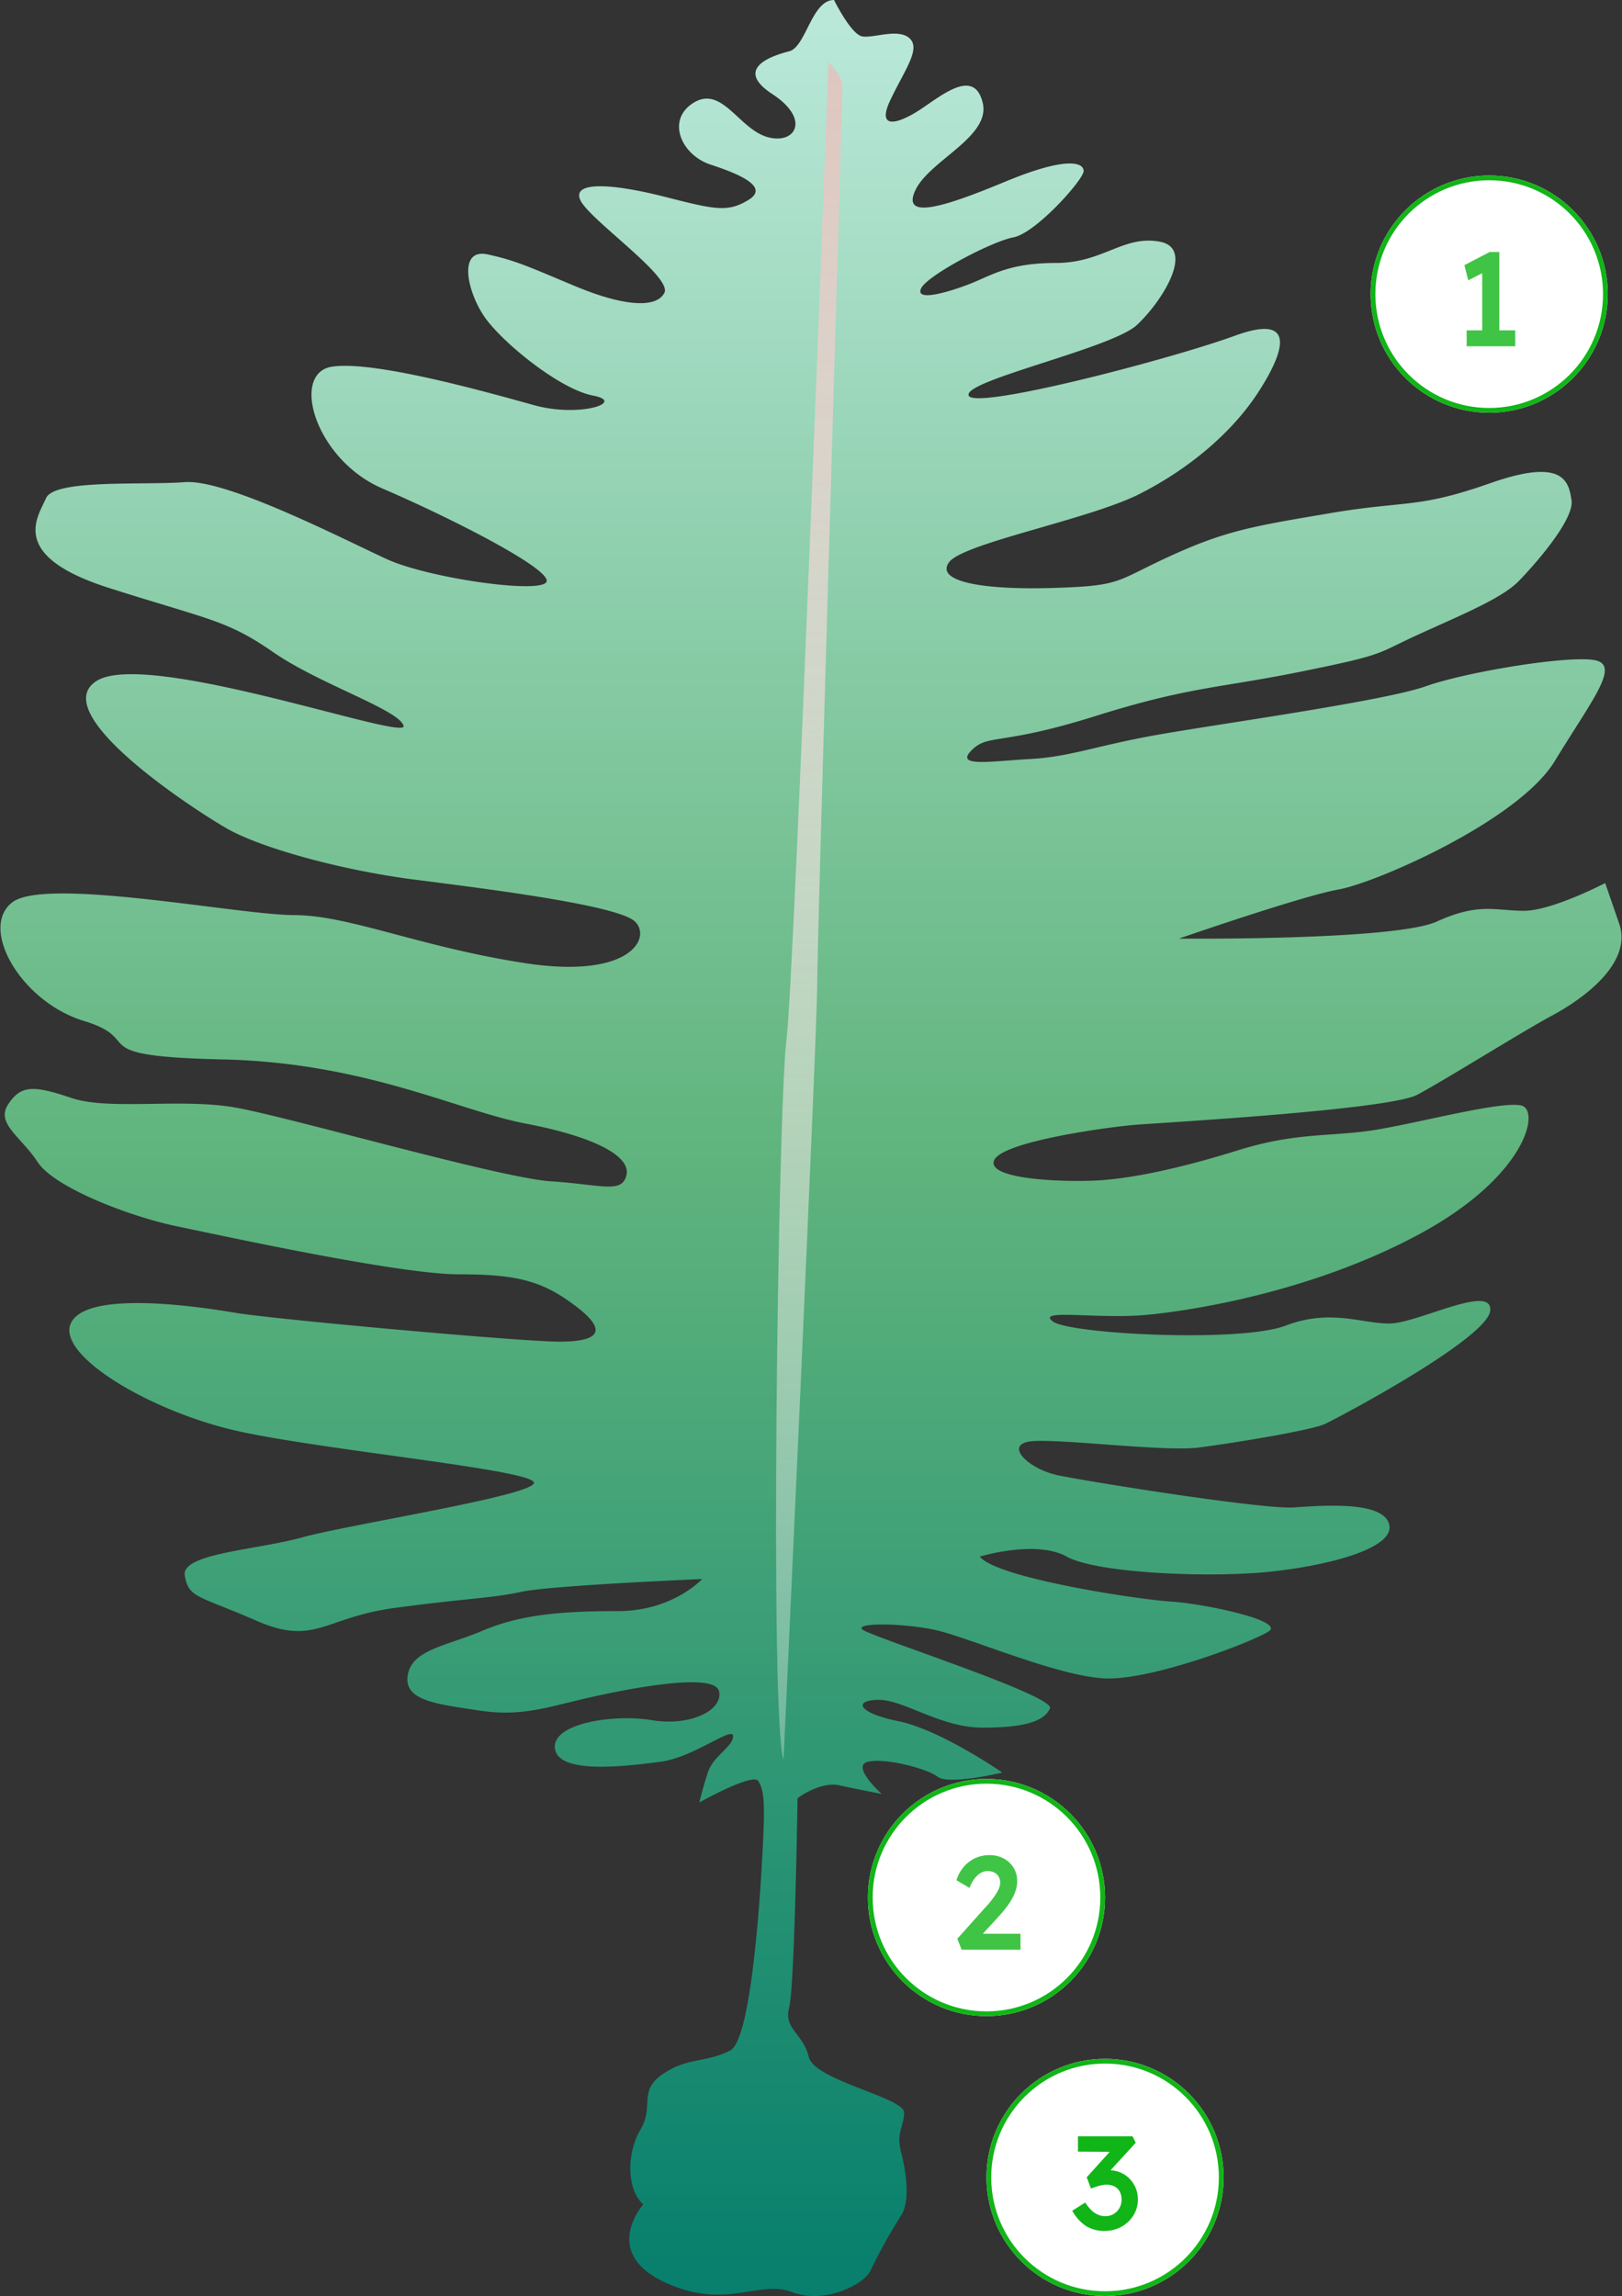
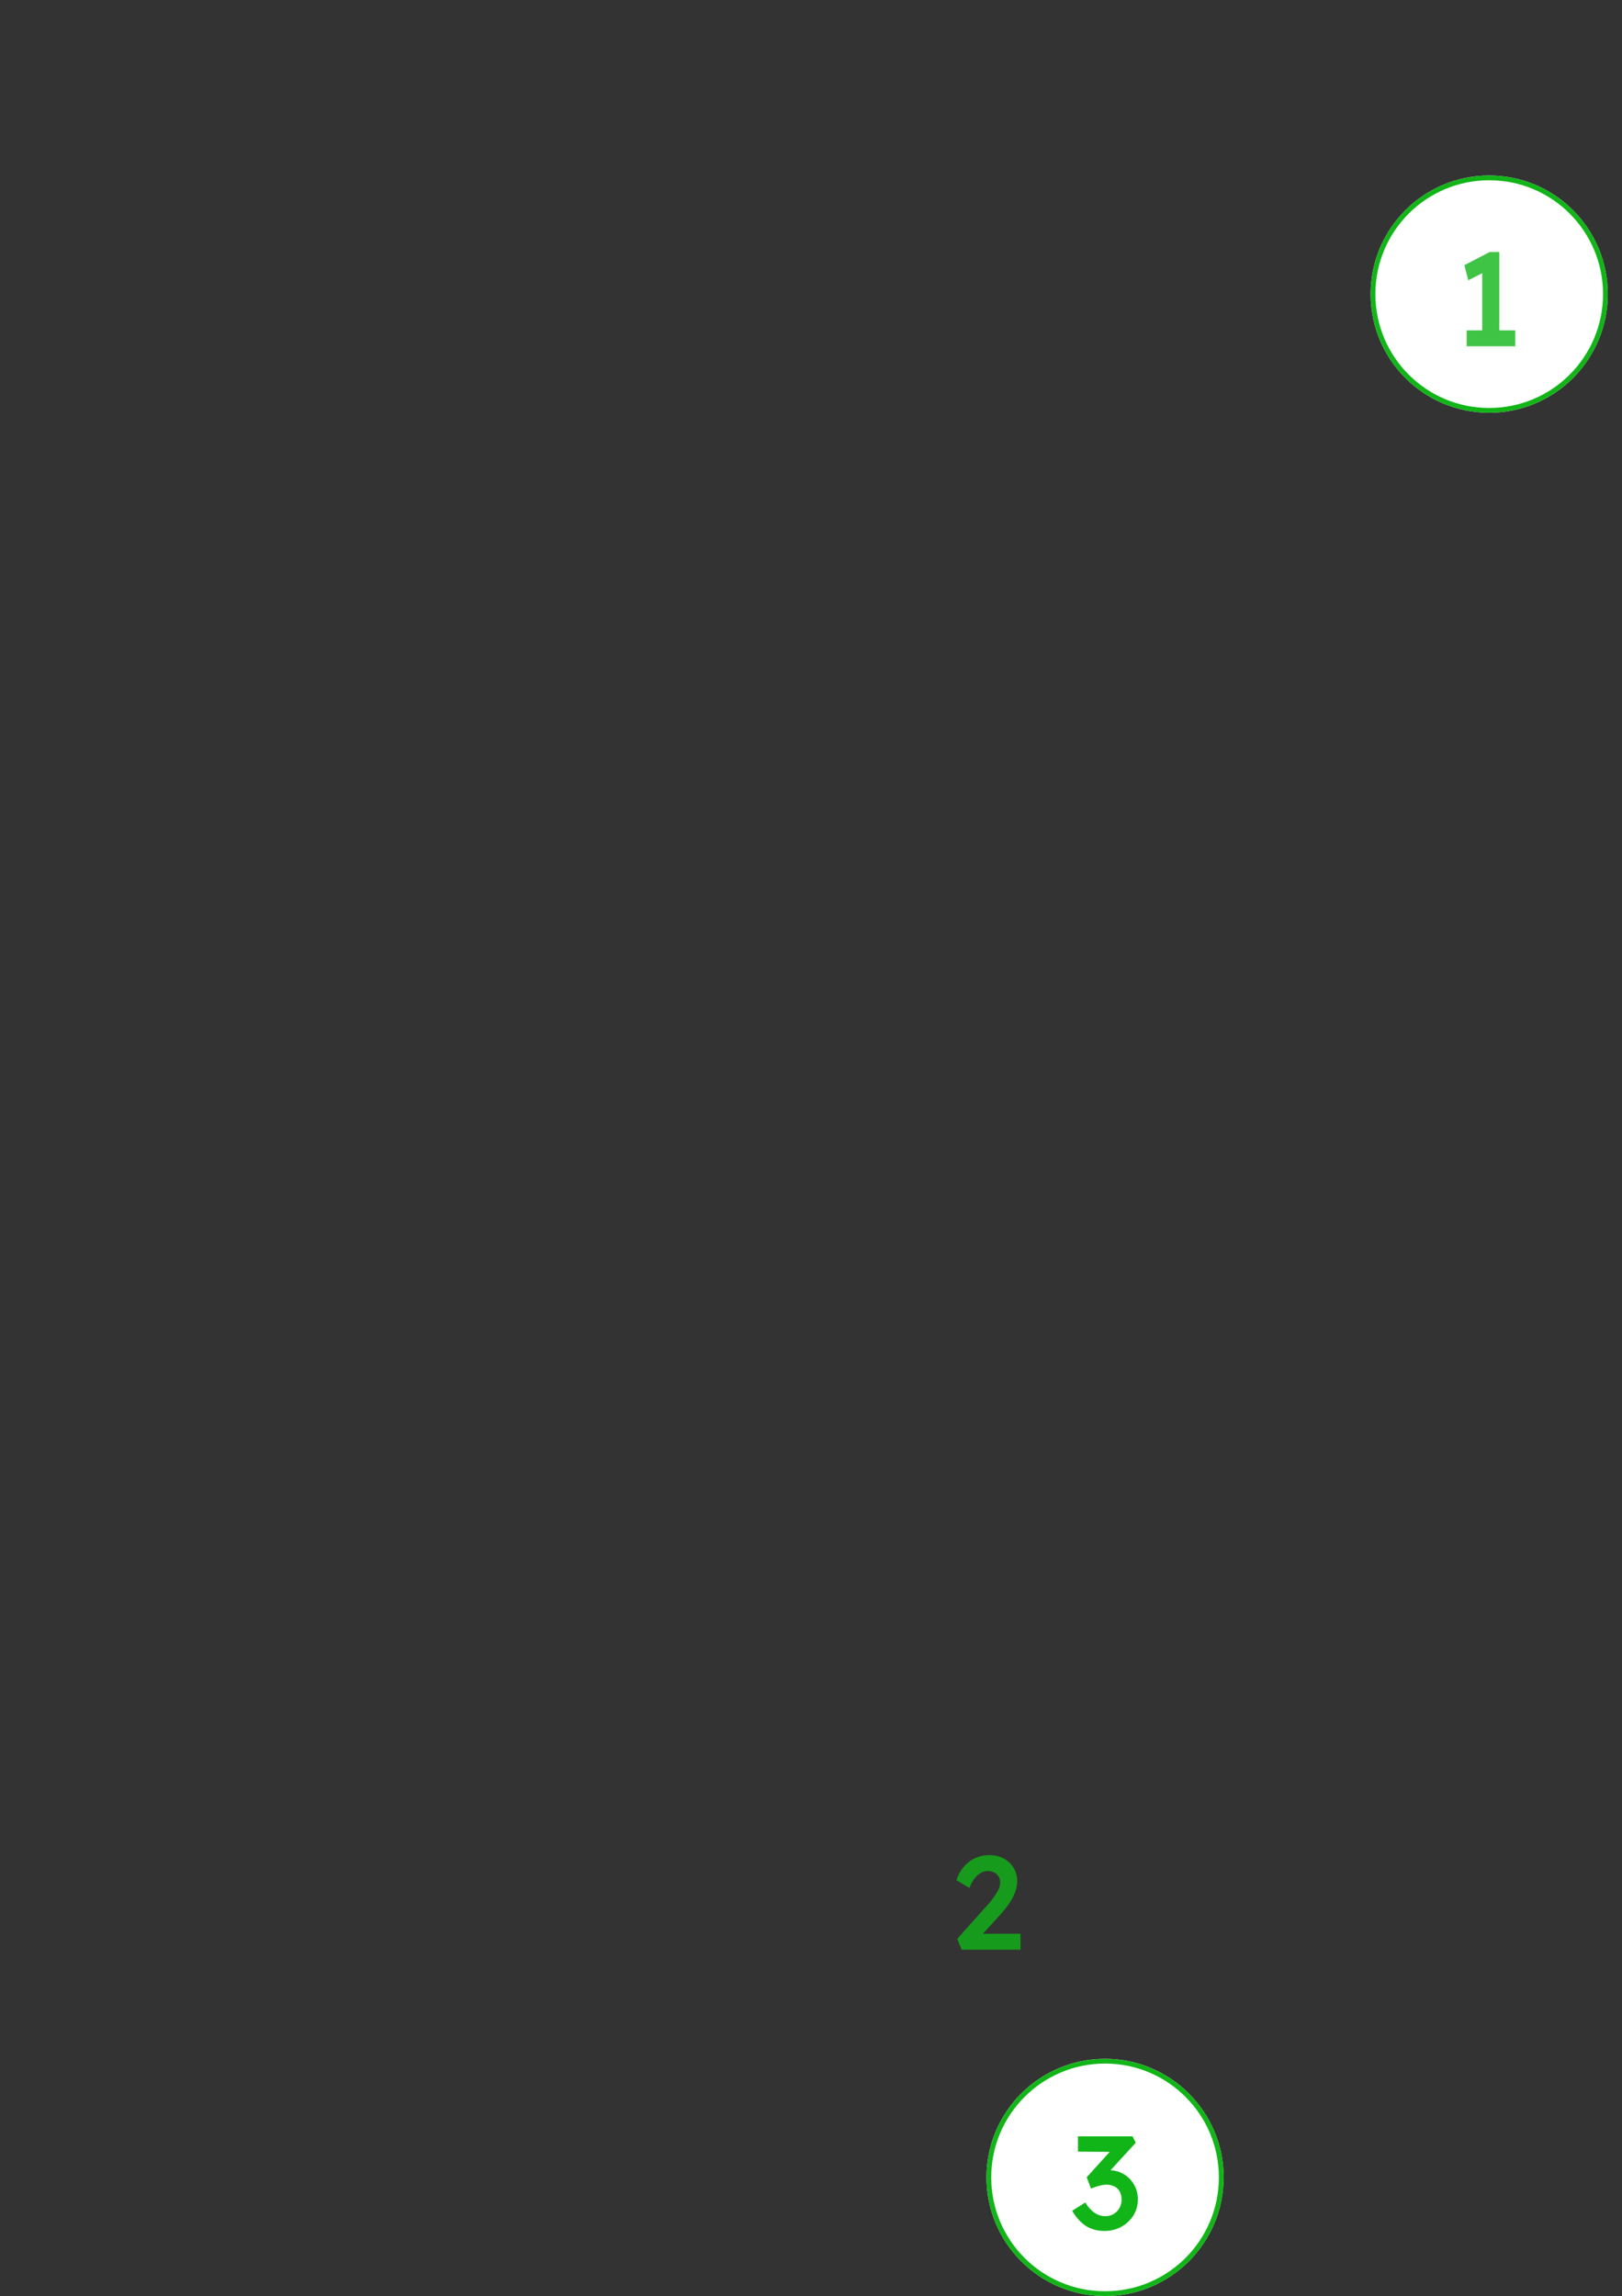
<svg xmlns="http://www.w3.org/2000/svg" id="svg" width="342" height="484" viewBox="0 0 342 484">
  <rect x="0" y="0" width="342" height="484" fill="#333333" stroke="none" />
  <defs>
    <clipPath id="a">
-       <rect width="342" height="484" transform="translate(0.303)" fill="none" />
-     </clipPath>
+       </clipPath>
    <linearGradient id="b" x1="0.5" x2="0.5" y2="1" gradientUnits="objectBoundingBox">
      <stop offset="0" stop-color="#b9e8d9" />
      <stop offset="0.502" stop-color="#60b47d" />
      <stop offset="1" stop-color="#08806d" />
    </linearGradient>
    <linearGradient id="c" x1="0.5" x2="0.5" y2="1" gradientUnits="objectBoundingBox">
      <stop offset="0" stop-color="#dec6bf" />
      <stop offset="1" stop-color="#fff" stop-opacity="0.302" />
    </linearGradient>
  </defs>
  <g transform="translate(-218 -3986)">
    <g transform="translate(218.138 3986)">
      <g transform="translate(-0.441)" clip-path="url(#a)">
        <path d="M175.758,0c-4.73,0-5.913,9.916-9.461,10.817s-11.825,3.606-3.548,9.014,4.73,10.817-1.182,9.015-9.461-10.817-15.374-7.212-2.661,11.042,3.548,13.07,12.417,4.733,7.982,7.437-7.1,2.028-17.739-.676-19.513-3.38-17.738.676,19.513,16.225,17.738,19.606-8.87,2.7-18.625-1.352-12.417-5.408-18.625-6.761-4.435,7.437-.887,12.845,15.965,15.55,23.061,16.9-2.661,4.733-12.418,2.028-33.7-9.465-42.572-8.113S66.369,96.9,80.56,102.988s35.477,16.9,34.59,19.606-24.834-.676-33.7-4.732-33.7-16.9-42.572-16.226-27.5-.676-29.27,3.381-7.982,12.169,13.3,18.93,24.834,6.761,34.59,13.521,26.609,12.17,27.5,15.55-54.1-16.225-64.746-9.465,20.4,27.043,27.5,31.1,23.947,8.789,39.912,10.817,42.573,5.408,46.121,8.788-.887,12.17-23.061,8.789-37.252-10.141-48.781-10.141S9.6,184.793,2.51,190.2s1.773,20.958,15.078,25.015-.887,7.436,29.269,8.113,49.668,10.817,63.86,13.521S132.89,243.611,132,247.668s-5.322,2.028-15.965,1.352S61.048,235.5,49.517,233.47s-26.608.676-34.59-2.028-10.644-2.7-13.3,1.352,2.661,6.761,6.209,12.169,19.513,11.494,29.27,13.522,47.008,10.141,59.424,10.141,17.739,1.353,24.834,6.761,4.434,7.436-3.548,7.436-60.312-4.732-68.294-6.085-31.043-4.732-34.59,2.028S31.778,297.7,50.4,301.753s62.085,8.114,62.085,10.817-39.025,8.789-48.781,11.494-25.722,3.38-24.834,8.113,2.661,4.056,15.077,9.465,14.191-.676,29.27-2.7,20.4-2.028,26.608-3.381,38.138-2.7,38.138-2.7-6.208,6.76-17.738,6.76-20.4.676-28.382,4.057-15.077,4.056-15.965,9.465,6.209,6.085,15.077,7.437,14.191-.676,23.061-2.7,26.608-5.409,27.5-1.353-6.209,7.437-14.191,6.085-21.286.676-20.4,6.085,15.077,3.606,22.173,2.7,15.373-7.662,15.373-5.408-4.139,4.056-5.322,7.662-1.775,6.31-1.775,6.31,11.235-6.31,12.418-4.508,1.182,4.508,1.182,7.662-1.773,46.424-7.1,49.128-8.87,1.353-14.191,4.958-1.775,6.761-4.73,11.719-2.957,12.62.591,15.775c0,0-8.87,9.916,4.139,16.225s20.1-.451,27.2,2.254,15.373-1.8,16.557-4.507a115.809,115.809,0,0,1,6.5-11.718c1.773-2.7,1.182-8.564,0-13.071s.591-5.408.591-8.563-18.922-6.761-20.1-11.718-5.322-5.86-4.139-10.367,1.774-44.17,1.774-44.17,4.73-3.606,8.87-2.7,8.87,1.8,8.87,1.8-6.5-5.859-2.957-6.761,12.418,1.353,14.782,3.155,13.6-.9,13.6-.9-13.008-9.014-21.877-10.817-9.461-4.507-4.139-4.507,13.009,5.859,21.877,5.859,13.009-1.352,14.191-4.056-38.434-15.324-39.617-16.676,7.687-1.352,14.782,0,27.2,10.367,37.252,10.367,30.156-7.662,33.7-9.916-13.6-5.859-20.7-6.31-36.66-4.958-40.208-9.465c0,0,11.826-3.606,18.33,0s30.747,4.507,43.165,3.155,26.017-4.958,24.834-9.916-13.6-4.056-20.1-3.606-43.165-5.408-49.668-6.761-11.826-6.76-5.323-7.212,27.791,2.254,34.887,1.353,23.651-3.606,26.608-4.958,34.3-18.029,34.886-23.888-15.373,2.7-21.286,2.7-12.418-3.155-21.878.451-45.529,1.8-49.077-.9,9.461-.451,19.513-1.353,35.477-4.958,57.947-17.127,25.425-26.142,21.286-27.043-19.513,3.155-29.565,4.958-17.147.451-30.156,4.507-22.469,5.86-28.973,6.31-23.651,0-22.469-4.056,24.243-7.212,30.156-7.662,53.217-3.155,59.129-6.31,22.469-13.521,28.382-16.676,17.147-10.817,14.19-19.381l-2.956-8.564S327.129,192,321.216,192s-9.461-1.8-18.329,2.253-54.4,3.606-54.4,3.606,26.017-9.014,33.7-10.366,37.843-14.423,45.53-27.043,13.6-19.832,8.869-21.184-27.2,2.254-36.069,5.408-44.938,8.113-57.355,10.367-17.739,4.507-26.018,4.958-15.965,1.8-12.417-1.8,5.913-.9,26.017-7.211,26.017-5.86,43.756-9.465,15.374-3.606,24.243-7.663,17.738-7.662,21.286-11.268,11.826-13.07,11.234-17.127-1.773-9.014-17.147-3.606-17.739,3.606-33.7,6.31-21.877,3.606-33.7,9.014-10.052,6.31-24.834,6.761-24.834-1.353-21.877-5.409,29.565-9.014,40.208-14.422,19.513-13.071,24.834-21.184,8.87-17.128-4.73-12.169-54.99,15.775-56.172,12.62,30.156-9.916,35.477-14.874,12.417-16.225,4.73-17.577-11.826,4.507-21.878,4.507-13.6,2.7-18.329,4.507-11.235,3.606-10.052.9,14.782-9.915,19.513-10.817,14.782-12.169,14.782-13.972-3.548-3.155-16.557,2.253-21.877,8.113-18.922,1.8S208.871,28.846,207.1,21.635s-8.277-1.8-13.008,1.352-9.461,4.507-6.5-1.8,6.5-10.817,4.139-13.071-7.686,0-10.052-.451S175.758,0,175.758,0" transform="translate(0.4)" fill="url(#b)" />
        <path d="M166.784,16.331s-7.1,192-8.87,206.428-3.548,143.327-.591,151.44c0,0,7.1-152.793,7.1-163.61s5.322-186.145,5.322-188.849-2.957-5.408-2.957-5.408" transform="translate(8.192 -3.26)" fill="url(#c)" />
      </g>
    </g>
    <g transform="translate(-166 -14)">
      <g transform="translate(673 4037)" fill="#fff" stroke="#11b517" stroke-width="1">
        <circle cx="25" cy="25" r="25" stroke="none" />
        <circle cx="25" cy="25" r="24.5" fill="none" />
      </g>
      <path d="M6.02-1.372v-15.9l1.036,1.344L3.08-13.916l-.812-3.192L7.616-19.88H9.632V-1.372ZM2.744,0V-3.36H12.992V0Z" transform="translate(690.5 4073)" fill="#11b517" opacity="0.8" />
    </g>
    <g transform="translate(-272 324)">
      <g transform="translate(673 4037)" fill="#fff" stroke="#11b517" stroke-width="1">
-         <circle cx="25" cy="25" r="25" stroke="none" />
-         <circle cx="25" cy="25" r="24.5" fill="none" />
-       </g>
+         </g>
      <path d="M2.268,0,1.344-2.3l5.88-6.58A14.836,14.836,0,0,0,8.26-10.038q.532-.658,1.022-1.372a9.008,9.008,0,0,0,.8-1.4,3.13,3.13,0,0,0,.308-1.274,2.6,2.6,0,0,0-.322-1.316,2.207,2.207,0,0,0-.91-.868A3.112,3.112,0,0,0,7.7-16.576a2.8,2.8,0,0,0-1.47.434A4.78,4.78,0,0,0,4.914-14.91a7.1,7.1,0,0,0-.994,1.89L1.176-14.644A7.816,7.816,0,0,1,2.7-17.458,7.076,7.076,0,0,1,5.11-19.292a7.055,7.055,0,0,1,3.01-.644,6.281,6.281,0,0,1,3,.7A5.4,5.4,0,0,1,13.2-17.3a5.328,5.328,0,0,1,.77,2.884,6.117,6.117,0,0,1-.14,1.274,7.975,7.975,0,0,1-.434,1.372,10.3,10.3,0,0,1-.77,1.484,17.857,17.857,0,0,1-1.134,1.61q-.658.84-1.5,1.764L5.544-2.072,4.984-3.36h9.688V0Z" transform="translate(690.5 4073)" fill="#11b517" opacity="0.8" />
    </g>
    <g transform="translate(-247 383)">
      <g transform="translate(673 4037)" fill="#fff" stroke="#11b517" stroke-width="1">
        <circle cx="25" cy="25" r="25" stroke="none" />
        <circle cx="25" cy="25" r="24.5" fill="none" />
      </g>
      <path d="M7.392.28A7.309,7.309,0,0,1,3.584-.686a9.056,9.056,0,0,1-3-3.29L3.332-5.712a7.94,7.94,0,0,0,1.33,1.666,4.781,4.781,0,0,0,1.4.924,3.968,3.968,0,0,0,1.526.294,3.308,3.308,0,0,0,1.694-.448,3.39,3.39,0,0,0,1.232-1.232A3.463,3.463,0,0,0,10.976-6.3,3.554,3.554,0,0,0,10.6-8.008,2.589,2.589,0,0,0,9.506-9.086a3.637,3.637,0,0,0-1.722-.378,5,5,0,0,0-.952.1,9.034,9.034,0,0,0-1.064.28q-.56.182-1.232.434l-.9-2.38,5.572-6.16.84.812-8.26-.056v-3.22H13.3l.672,1.344-6.44,7.028-.84-.924a3.087,3.087,0,0,1,.742-.21,4.973,4.973,0,0,1,.91-.1,6.108,6.108,0,0,1,2.352.462,5.8,5.8,0,0,1,1.946,1.3,6.3,6.3,0,0,1,1.3,1.946,5.991,5.991,0,0,1,.476,2.394,6.327,6.327,0,0,1-.938,3.43A6.83,6.83,0,0,1,10.948-.6,7.227,7.227,0,0,1,7.392.28Z" transform="translate(690.5 4073)" fill="#11b517" />
    </g>
  </g>
</svg>